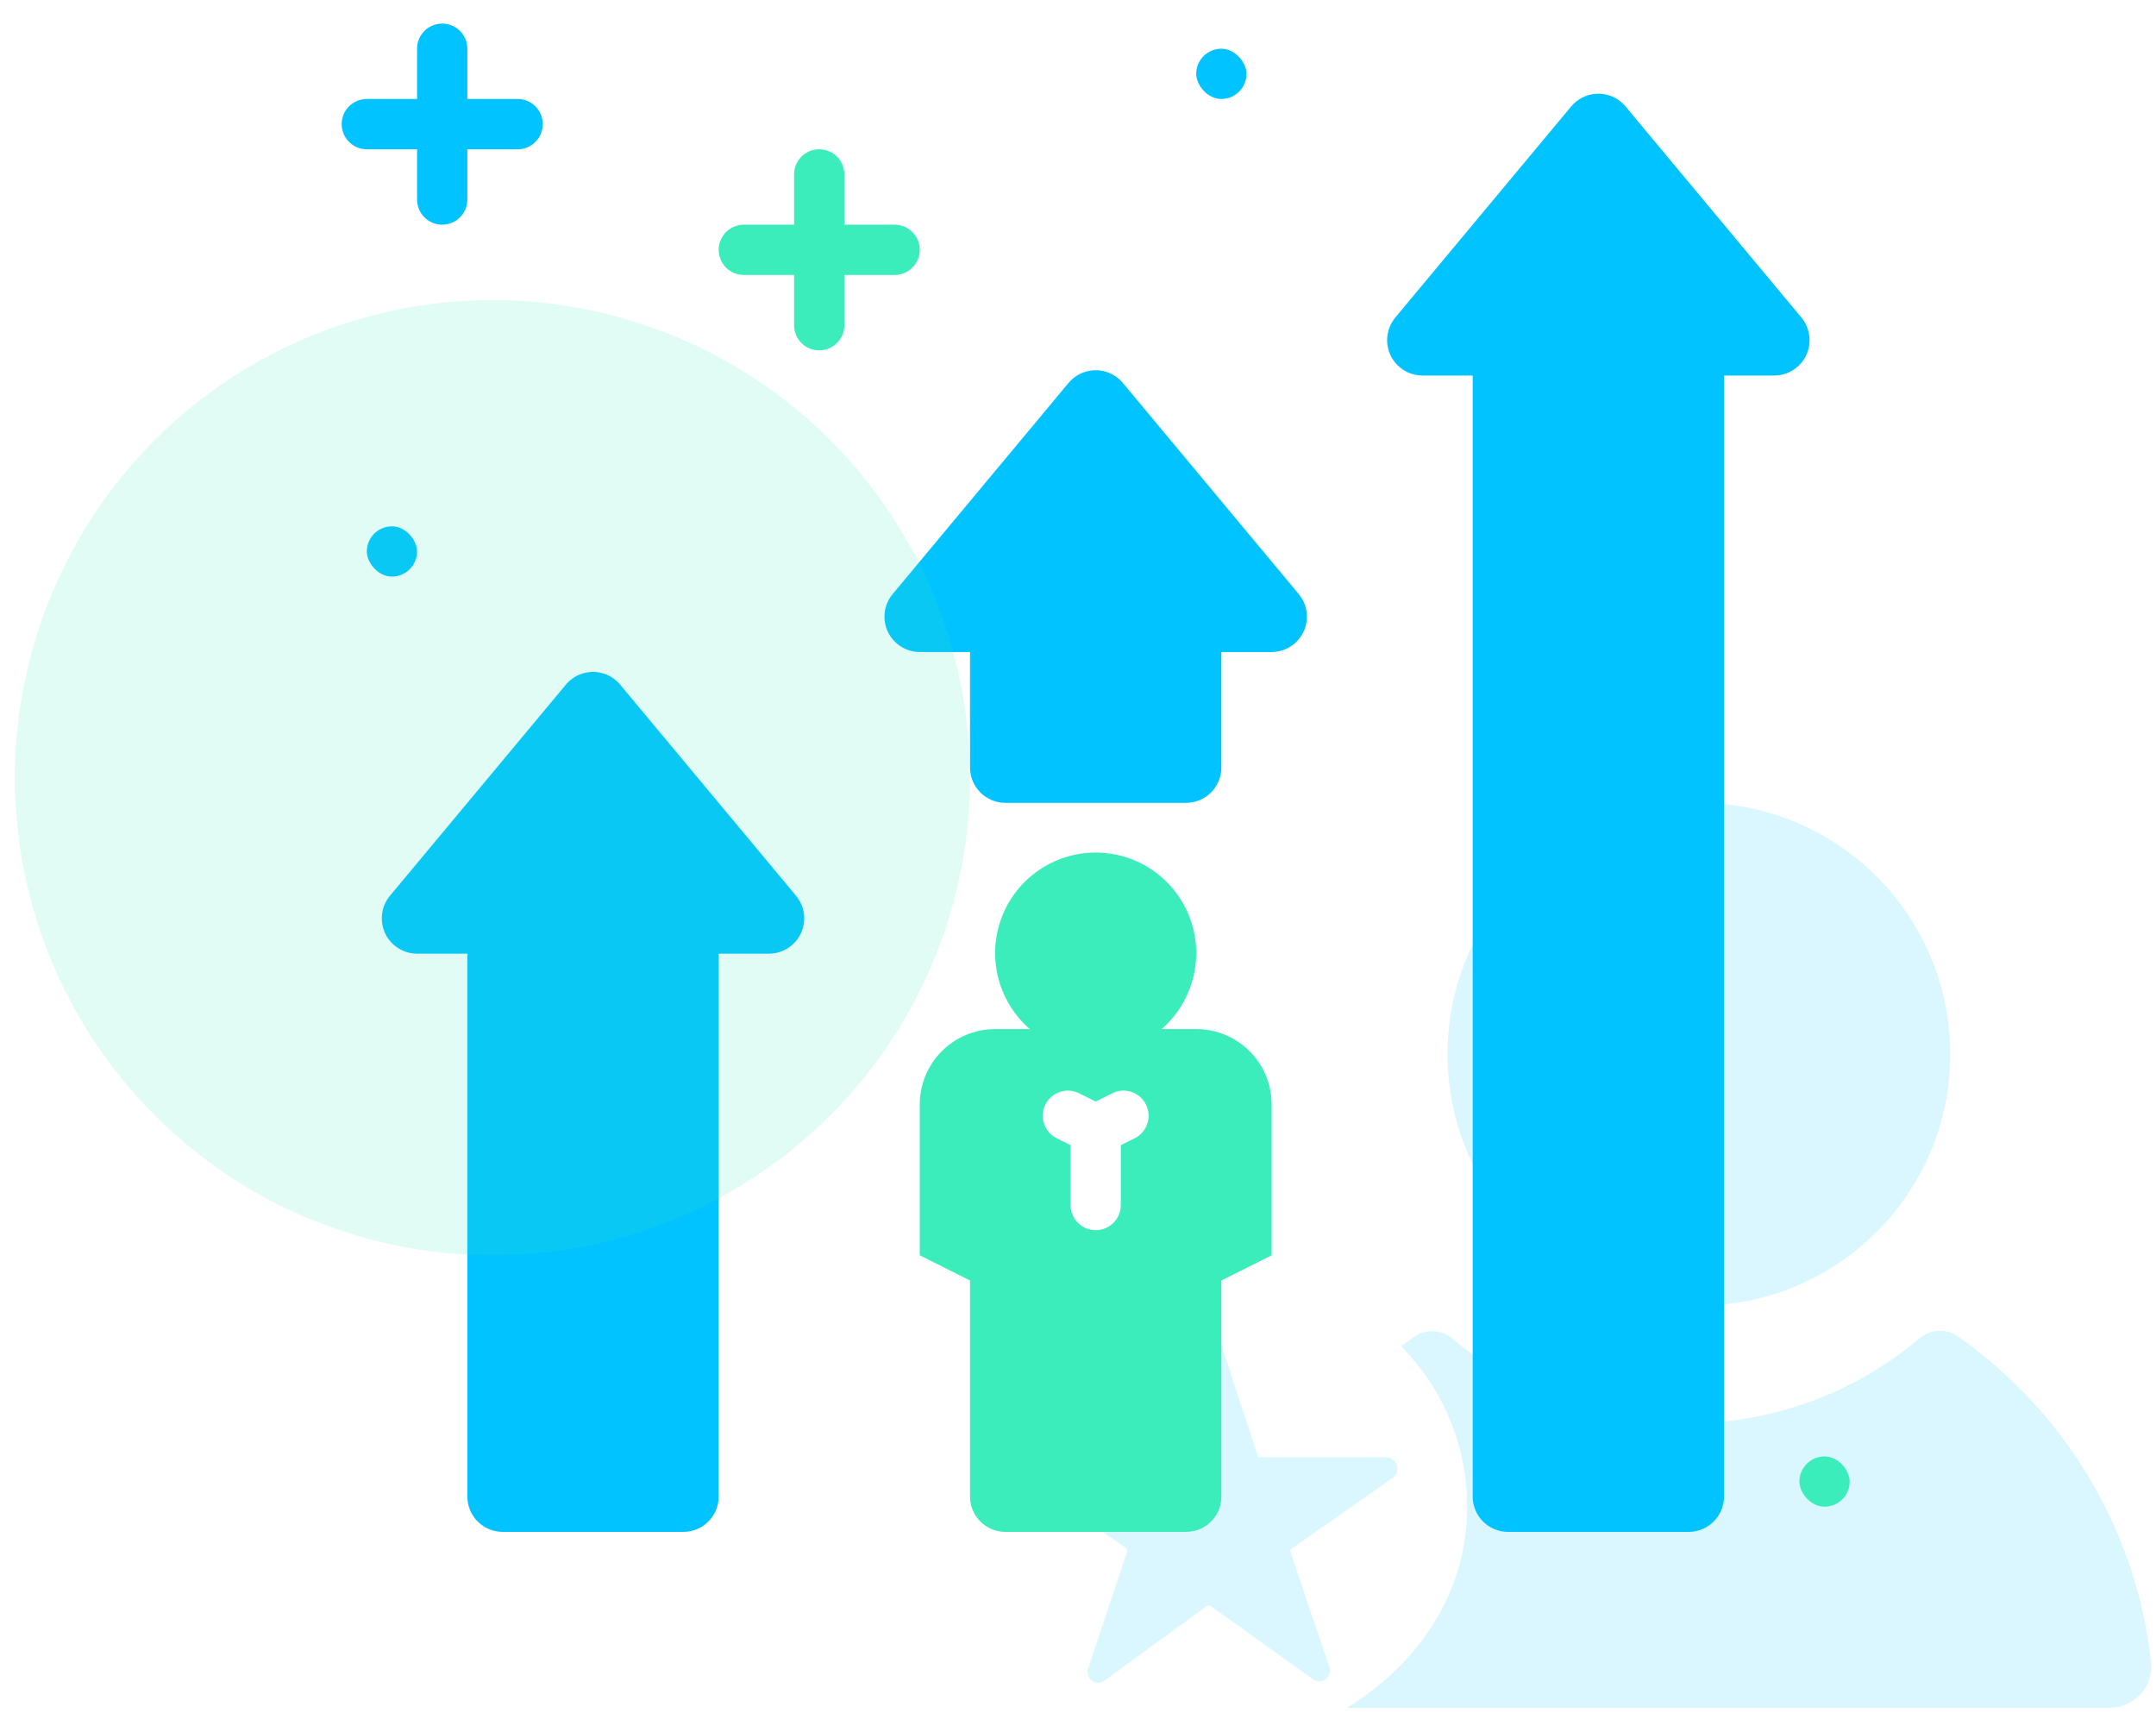
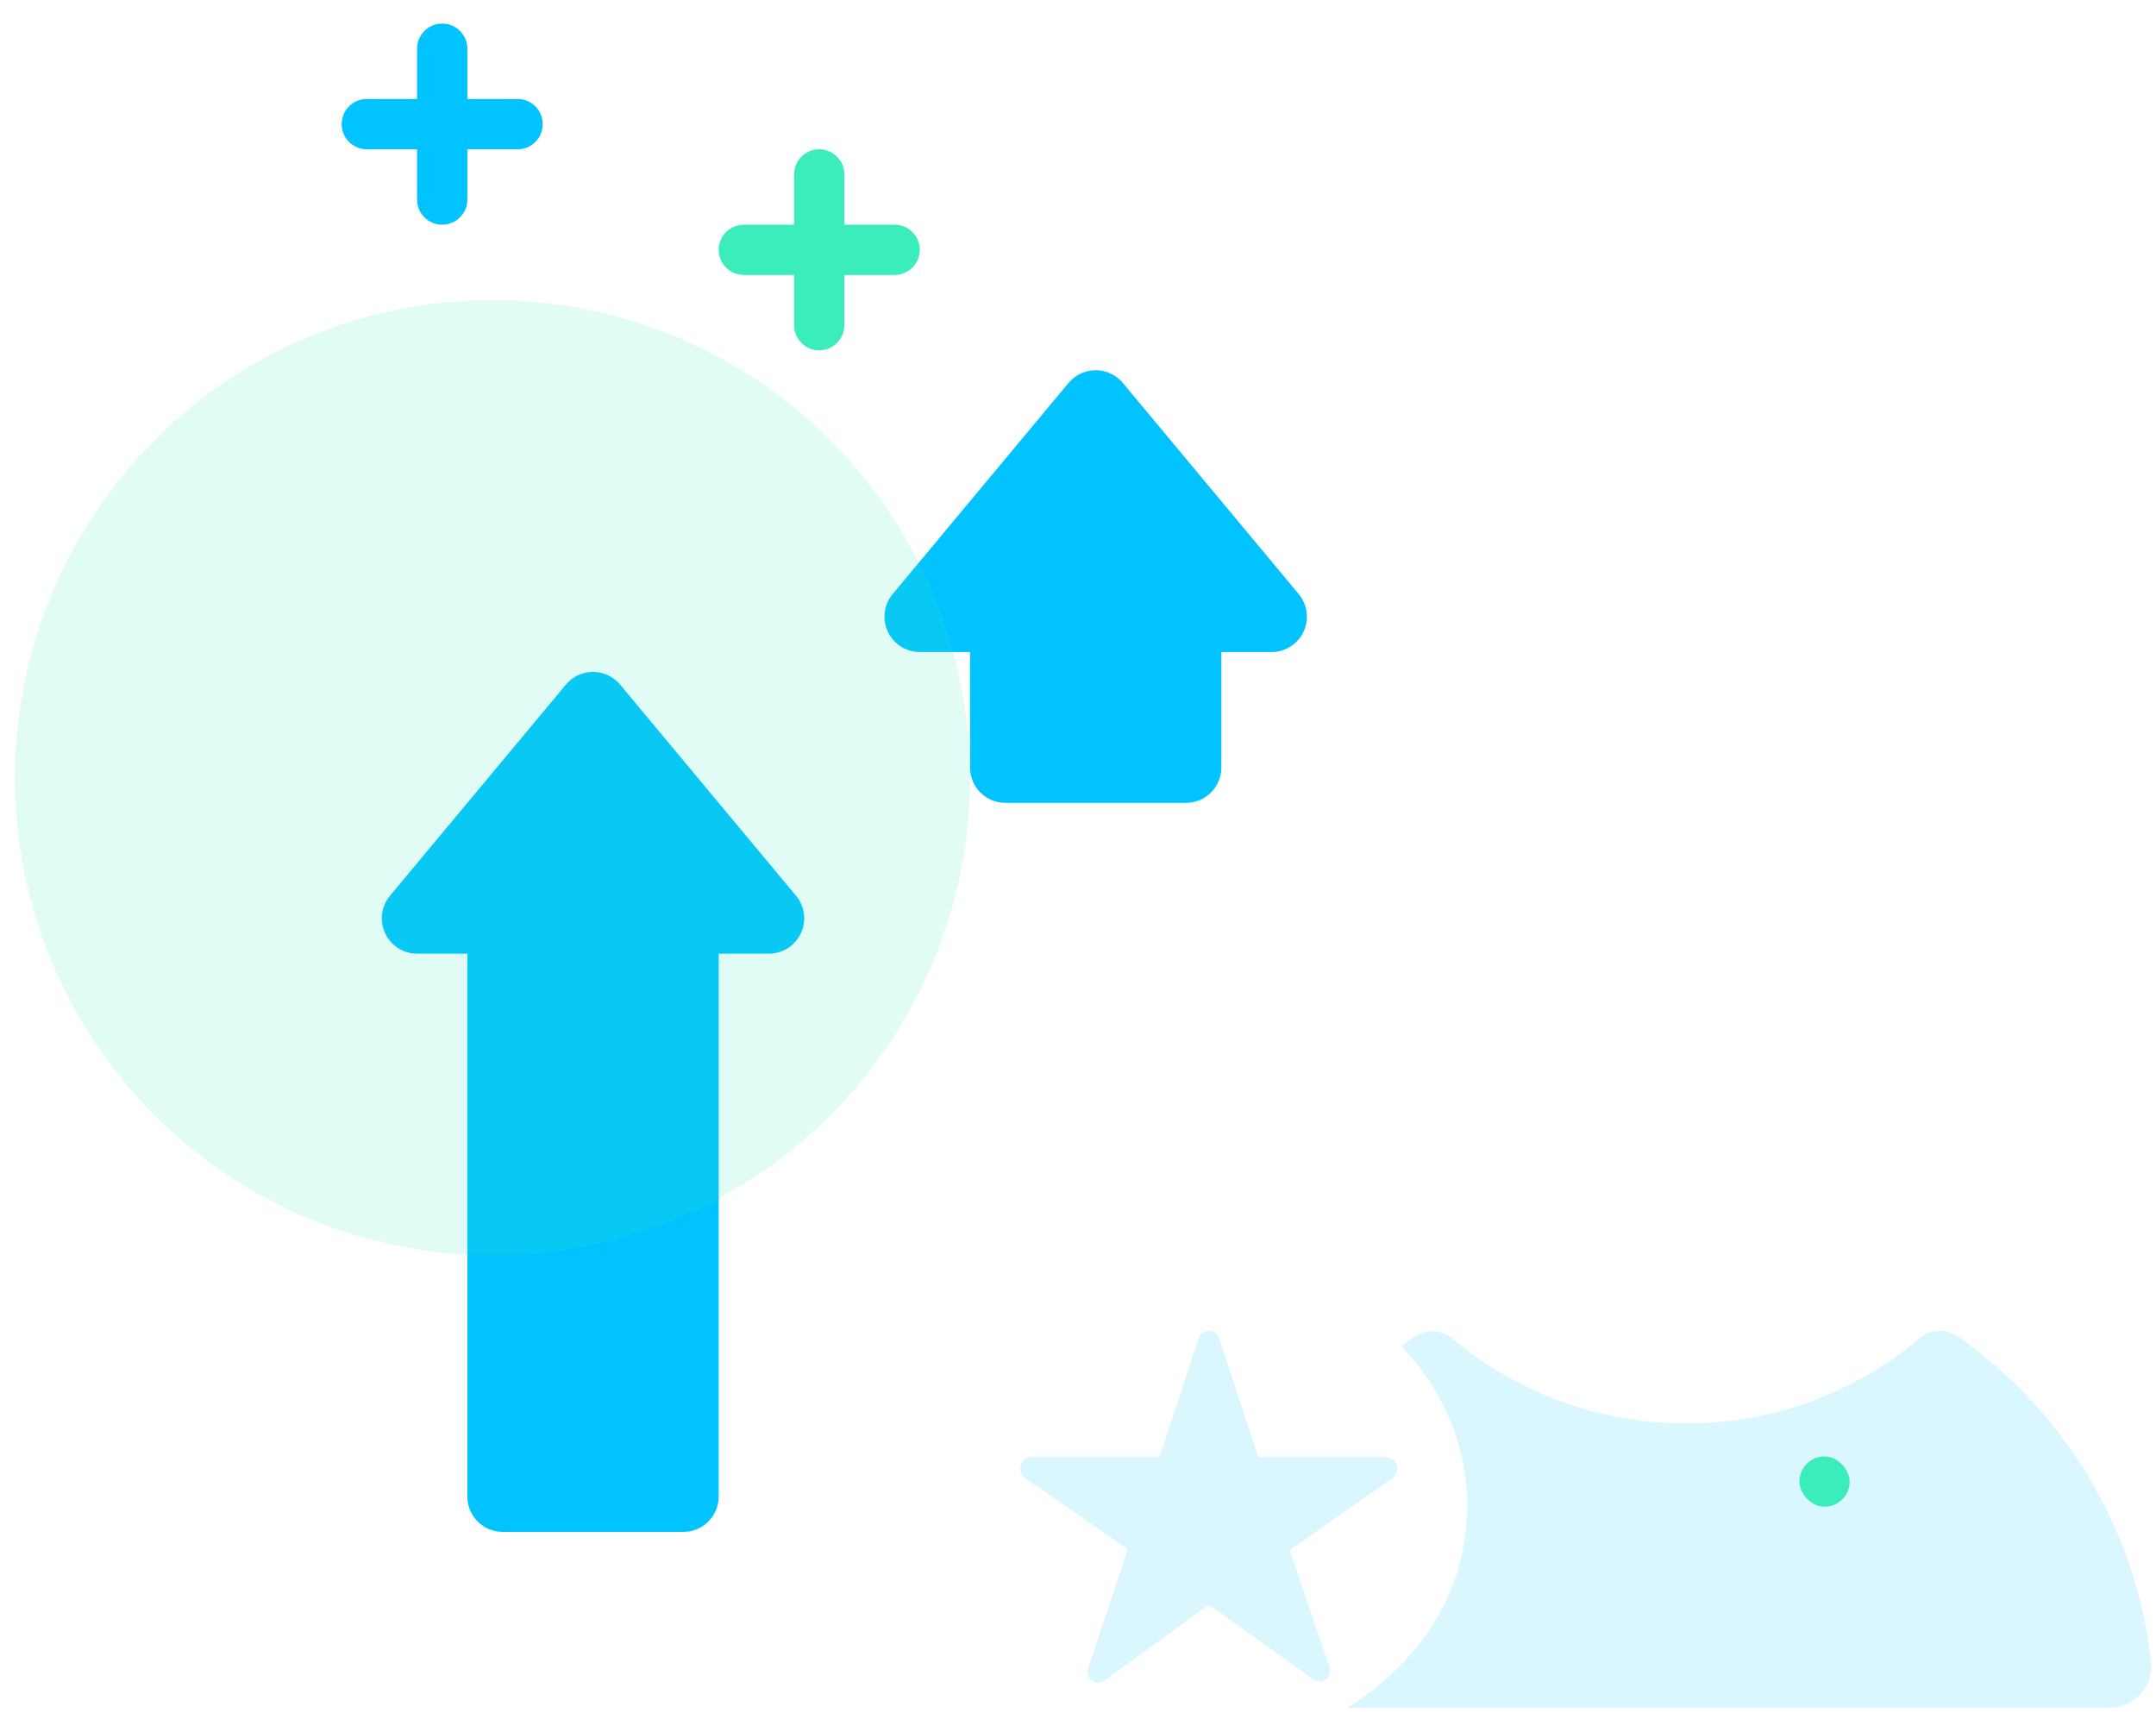
<svg xmlns="http://www.w3.org/2000/svg" viewBox="0 0 61 49" version="1.1">
  <g id="Page-1" stroke="none" stroke-width="1" fill="none" fill-rule="evenodd">
    <g id="home_1" transform="translate(-369, -989)">
      <g id="ach" transform="translate(0, 662)">
        <g id="1" transform="translate(231, 289)">
          <g id="1noun_improvement_2040768" transform="translate(138, 38)">
            <g id="2noun_upgrade_411200" transform="translate(44.867, 35.511) scale(-1, 1) translate(-44.867, -35.511) translate(28.867, 22.711)" fill="#00C3FF" opacity="0.145">
-               <circle id="Oval" cx="12.8" cy="7.111" r="7.111" />
              <path d="M19.356,19.9 C19.356,18.211 20.025,16.588 21.223,15.374 C21.101,15.282 20.978,15.193 20.854,15.103 C20.527,14.875 20.084,14.894 19.779,15.15 C15.973,18.364 10.346,18.359 6.546,15.139 C6.241,14.883 5.798,14.864 5.471,15.092 C2.392,17.262 0.404,20.62 0.006,24.322 C-0.027,24.65 0.083,24.978 0.31,25.221 C0.538,25.465 0.859,25.603 1.196,25.6 L22.756,25.6 C20.726,24.347 19.356,22.348 19.356,19.9 Z" id="Path" />
              <path d="M31.869,19.097 L29.017,21.073 C28.982,21.101 28.968,21.147 28.981,21.19 L30.083,24.488 C30.128,24.614 30.084,24.754 29.975,24.832 C29.866,24.91 29.718,24.908 29.611,24.826 L26.724,22.721 C26.691,22.696 26.646,22.696 26.613,22.721 L23.725,24.786 C23.618,24.87 23.468,24.874 23.358,24.795 C23.248,24.716 23.205,24.574 23.252,24.447 L24.355,21.201 C24.367,21.162 24.353,21.118 24.318,21.095 L21.465,19.097 C21.355,19.015 21.308,18.875 21.347,18.744 C21.385,18.613 21.501,18.52 21.638,18.509 L25.184,18.509 C25.225,18.509 25.262,18.525 25.274,18.486 L26.376,15.137 C26.419,15.013 26.537,14.931 26.669,14.933 C26.8,14.936 26.915,15.023 26.953,15.148 L28.055,18.481 C28.068,18.52 28.104,18.509 28.145,18.509 L31.688,18.509 C31.826,18.517 31.945,18.609 31.986,18.741 C32.026,18.872 31.98,19.014 31.869,19.097 Z" id="Path" />
            </g>
            <g transform="translate(9.667, 0.667)">
              <path d="M2.133,0.711 L2.133,2.133 L0.711,2.133 C0.318,2.133 -4.80962667e-17,2.452 0,2.844 L0,2.844 C2.22506008e-16,3.237 0.318,3.556 0.711,3.556 L2.133,3.556 L2.133,4.978 C2.133,5.371 2.452,5.689 2.844,5.689 L2.844,5.689 C3.237,5.689 3.556,5.371 3.556,4.978 L3.556,3.556 L4.978,3.556 C5.371,3.556 5.689,3.237 5.689,2.844 L5.689,2.844 C5.689,2.452 5.371,2.133 4.978,2.133 L3.556,2.133 L3.556,0.711 C3.556,0.318 3.237,-7.21444001e-17 2.844,0 L2.844,0 C2.452,7.21444001e-17 2.133,0.318 2.133,0.711 Z" id="Path" fill="#00C3FF" />
              <path d="M13.511,3.556 L13.511,3.556 C13.118,3.556 12.8,3.874 12.8,4.267 L12.8,5.689 L11.378,5.689 C10.985,5.689 10.667,6.007 10.667,6.4 L10.667,6.4 C10.667,6.793 10.985,7.111 11.378,7.111 L12.8,7.111 L12.8,8.533 C12.8,8.926 13.118,9.244 13.511,9.244 L13.511,9.244 C13.904,9.244 14.222,8.926 14.222,8.533 L14.222,7.111 L15.644,7.111 C16.037,7.111 16.356,6.793 16.356,6.4 L16.356,6.4 C16.356,6.007 16.037,5.689 15.644,5.689 L14.222,5.689 L14.222,4.267 C14.222,3.874 13.904,3.556 13.511,3.556 Z" id="Path" fill="#3BEDBA" />
-               <path d="M24.178,28.444 L23.197,28.444 C24.094,27.667 24.413,26.413 23.998,25.301 C23.583,24.188 22.521,23.451 21.333,23.451 C20.146,23.451 19.083,24.188 18.668,25.301 C18.253,26.413 18.573,27.667 19.47,28.444 L18.489,28.444 C17.311,28.444 16.356,29.4 16.356,30.578 L16.356,34.844 L17.778,35.556 L17.778,41.667 C17.778,42.219 18.225,42.667 18.778,42.667 L23.889,42.667 C24.441,42.667 24.889,42.219 24.889,41.667 L24.889,35.556 L26.311,34.844 L26.311,30.578 C26.311,29.4 25.356,28.444 24.178,28.444 Z M22.044,31.728 L22.044,33.422 C22.044,33.815 21.726,34.133 21.333,34.133 L21.333,34.133 C20.941,34.133 20.622,33.815 20.622,33.422 L20.622,31.728 L20.229,31.532 C19.878,31.356 19.735,30.929 19.911,30.578 C19.911,30.578 19.911,30.578 19.911,30.578 L19.911,30.578 C20.087,30.226 20.514,30.084 20.865,30.26 L21.333,30.494 L21.801,30.26 C22.153,30.084 22.58,30.226 22.756,30.578 L22.756,30.578 C22.931,30.929 22.789,31.356 22.438,31.532 C22.438,31.532 22.438,31.532 22.438,31.532 L22.044,31.728 Z" id="Shape" fill="#3BEDBA" fill-rule="nonzero" />
              <path d="M3.556,26.311 L2.135,26.311 C1.583,26.311 1.135,25.863 1.135,25.311 C1.135,25.077 1.217,24.851 1.367,24.671 L6.343,18.7 C6.696,18.275 7.327,18.218 7.751,18.572 C7.798,18.61 7.841,18.653 7.879,18.7 L12.855,24.671 C13.209,25.095 13.152,25.726 12.727,26.079 C12.548,26.229 12.321,26.311 12.087,26.311 L10.667,26.311 L10.667,41.667 C10.667,42.219 10.219,42.667 9.667,42.667 L4.556,42.667 C4.003,42.667 3.556,42.219 3.556,41.667 L3.556,26.311 Z" id="Path" fill="#00C3FF" />
              <path d="M17.778,21.044 L17.778,17.778 L16.357,17.778 C15.805,17.778 15.357,17.33 15.357,16.778 C15.357,16.544 15.439,16.317 15.589,16.138 L20.565,10.166 C20.919,9.742 21.549,9.685 21.974,10.038 C22.02,10.077 22.063,10.12 22.102,10.166 L27.078,16.138 C27.431,16.562 27.374,17.192 26.95,17.546 C26.77,17.696 26.543,17.778 26.309,17.778 L24.889,17.778 L24.889,21.044 C24.889,21.597 24.441,22.044 23.889,22.044 L18.778,22.044 C18.225,22.044 17.778,21.597 17.778,21.044 Z" id="Path" fill="#00C3FF" />
-               <path d="M32,9.956 L30.579,9.956 C30.027,9.956 29.579,9.508 29.579,8.956 C29.579,8.722 29.662,8.495 29.811,8.315 L34.787,2.344 C35.141,1.92 35.771,1.862 36.196,2.216 C36.242,2.255 36.285,2.298 36.324,2.344 L41.3,8.315 C41.653,8.74 41.596,9.37 41.172,9.724 C40.992,9.874 40.766,9.956 40.532,9.956 L39.111,9.956 L39.111,41.667 C39.111,42.219 38.663,42.667 38.111,42.667 L33,42.667 C32.448,42.667 32,42.219 32,41.667 L32,9.956 Z" id="Path" fill="#00C3FF" />
-               <rect id="Rectangle" fill="#00C3FF" x="0.711" y="14.222" width="1.422" height="1.422" rx="0.711" />
-               <rect id="Rectangle" fill="#00C3FF" x="24.178" y="0.711" width="1.422" height="1.422" rx="0.711" />
              <rect id="Rectangle" fill="#3BEDBA" x="41.244" y="40.533" width="1.422" height="1.422" rx="0.711" />
            </g>
            <circle id="Oval" fill="#3BEDBA" opacity="0.153" cx="13.933" cy="22" r="13.511" />
          </g>
        </g>
      </g>
    </g>
  </g>
</svg>